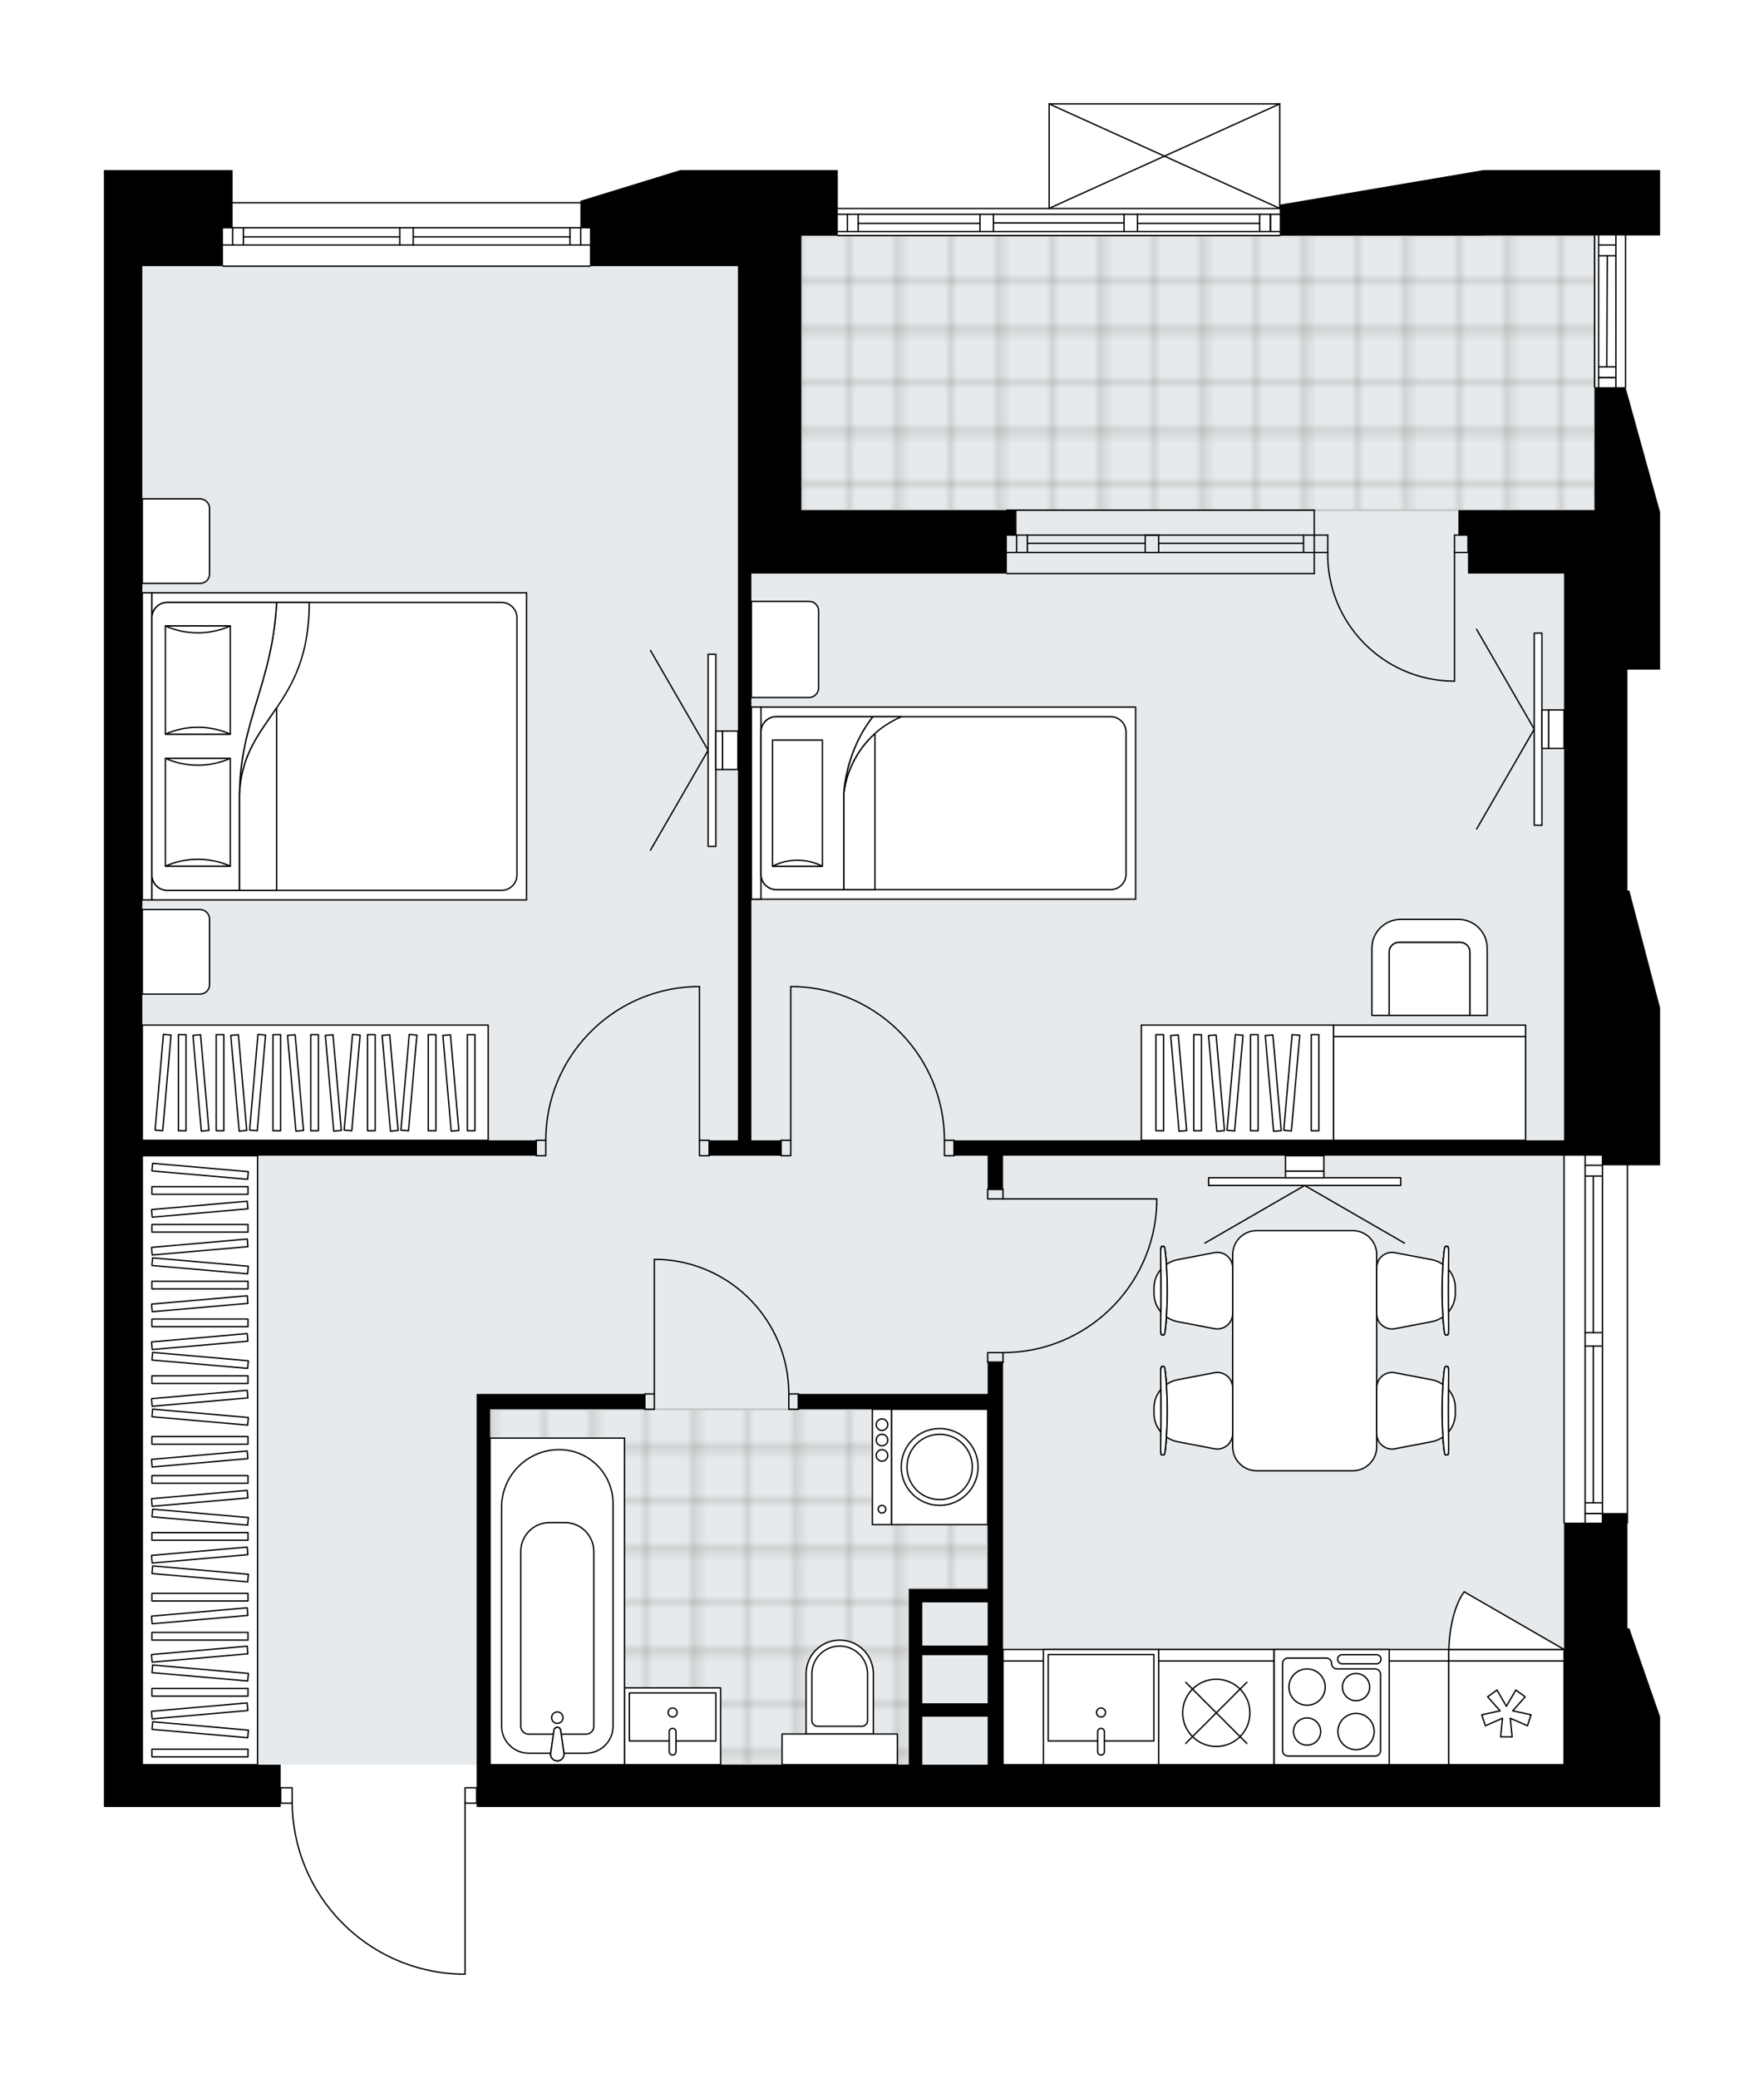
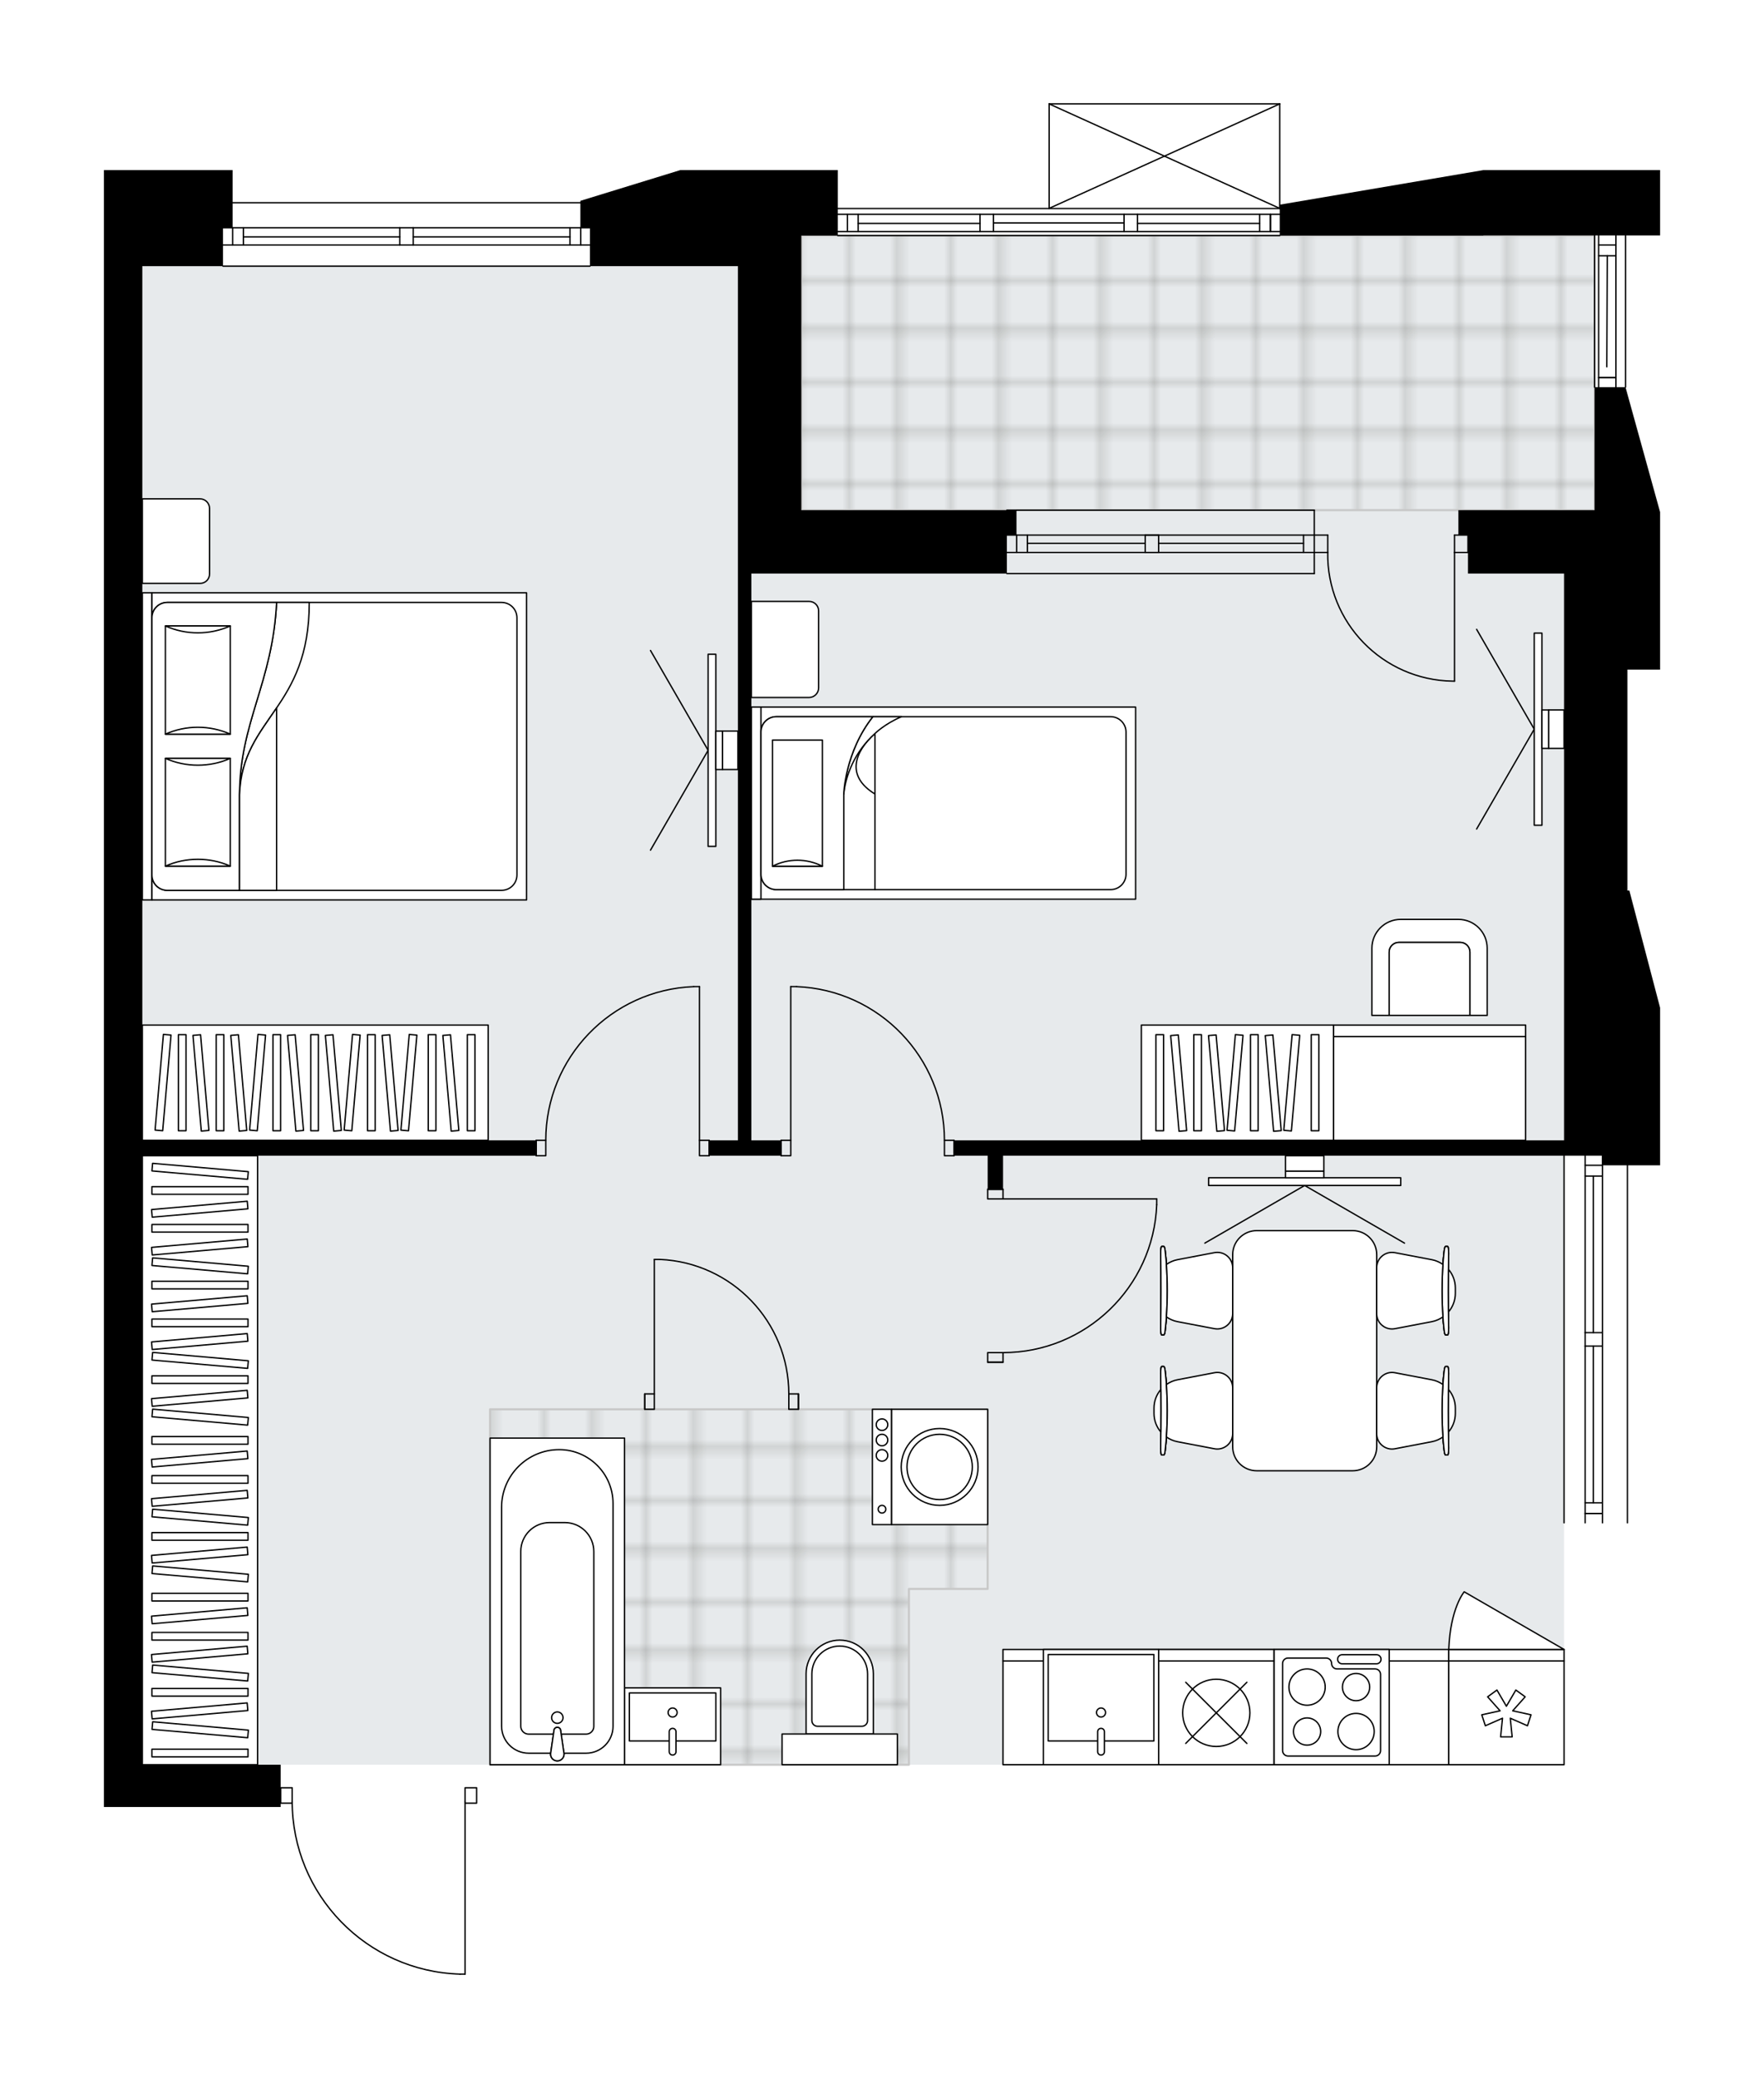
<svg xmlns="http://www.w3.org/2000/svg" xmlns:xlink="http://www.w3.org/1999/xlink" height="2000px" id="Layer_1" style="enable-background:new 0 0 1697.77 2000;" version="1.1" viewBox="0 0 1697.77 2000" width="1697.77px" x="0px" y="0px" xml:space="preserve">
  <style type="text/css">
	.st0{fill:none;}
	.st1{opacity:0.25;fill:none;stroke:#12100B;stroke-width:0.4;stroke-miterlimit:10;}
	.st2{fill:#FFFFFF;}
	.st3{fill:#E7EAEC;}
	.st4{fill:url(#SVGID_1_);stroke:#C8C8C8;stroke-width:2;stroke-linecap:round;stroke-linejoin:round;stroke-miterlimit:10;}
	
		.st5{fill:url(#SVGID_00000052821941358476920280000003976436288804344715_);stroke:#C8C8C8;stroke-width:2;stroke-linecap:round;stroke-linejoin:round;stroke-miterlimit:10;}
	.st6{fill:none;stroke:#000000;stroke-width:1.3;stroke-linecap:round;stroke-linejoin:round;stroke-miterlimit:10;}
	.st7{fill:#FFFFFF;stroke:#000000;stroke-width:1.3;stroke-linecap:round;stroke-linejoin:round;stroke-miterlimit:10;}
	.st8{fill:none;stroke:#000000;stroke-width:1.3;stroke-linecap:round;stroke-linejoin:round;}
	.st9{fill:none;stroke:#000000;stroke-width:1.3;stroke-linecap:round;stroke-linejoin:round;stroke-dasharray:10.442,10.442;}
	.st10{font-family:'Arial-BoldMT';}
	.st11{font-size:96.916px;}
	.st12{font-size:82.006px;}
	.st13{font-family:'ArialMT';}
	.st14{font-size:40px;}
</style>
  <pattern height="14.57" id="New_Pattern_Swatch_2" patternUnits="userSpaceOnUse" style="overflow:visible;" viewBox="7.49 -22.06 14.57 14.57" width="14.57" x="-1605.95" y="91.96">
    <g>
      <rect class="st0" height="14.57" width="14.57" x="7.49" y="-22.06" />
      <g>
        <rect class="st1" height="7.29" width="7.29" x="14.77" y="-7.49" />
      </g>
      <g>
        <rect class="st1" height="7.29" width="7.29" x="0.2" y="-7.49" />
      </g>
      <g>
        <rect class="st1" height="7.29" width="7.29" x="22.06" y="-14.77" />
      </g>
      <g>
        <rect class="st1" height="7.29" width="7.29" x="7.49" y="-14.77" />
        <rect class="st1" height="7.29" width="7.29" x="14.77" y="-22.06" />
      </g>
      <g>
        <rect class="st1" height="7.29" width="7.29" x="0.2" y="-22.06" />
      </g>
      <g>
        <rect class="st1" height="7.29" width="7.29" x="22.06" y="-29.35" />
      </g>
      <g>
        <rect class="st1" height="7.29" width="7.29" x="7.49" y="-29.35" />
      </g>
    </g>
  </pattern>
  <path class="st2" d="M1427.65,163.72h170.12v62.87h-32.63  v146.08c0,0.3-0.21,0.54-0.48,0.62l33.11,119.58v151.63h-31.43v212.65h1.85l29.59,112.79v142.38v9.25h-30.78v344.08  c0,0.36-0.29,0.65-0.65,0.65h0v100.9h1.85l29.59,85.06v86.91h-92.45h-295.86h-613.9H458.72v-3.05h-10.44V1900  c0,0.36-0.29,0.65-0.65,0.65h-4.85c-0.01,0-0.01,0-0.02,0c-43.69-1.29-84.53-19.28-114.98-50.64  c-29.86-30.76-46.56-71.13-47.19-113.91h-10.47v3.05H100v-40.68v-295.86V847.88V515.04V256.17v-92.45h114.64h9.25v30.78h334.69v-1.2  l96.15-29.59h116.49h35.13v36.33c0,0,0,0,0,0h202.75V100c0,0,0-0.01,0-0.01c0-0.04,0.01-0.07,0.02-0.11  c0.01-0.05,0.01-0.1,0.03-0.15c0,0,0,0,0-0.01c0.01-0.02,0.03-0.04,0.04-0.06c0.03-0.05,0.06-0.1,0.1-0.14  c0.03-0.02,0.06-0.04,0.09-0.06c0.04-0.03,0.08-0.06,0.12-0.07c0.04-0.02,0.09-0.02,0.13-0.03c0.04-0.01,0.07-0.02,0.1-0.02h221.89  c0.03,0,0.06,0.01,0.09,0.02c0.05,0.01,0.1,0.01,0.14,0.03c0.04,0.02,0.08,0.05,0.12,0.07c0.03,0.02,0.07,0.04,0.09,0.06  c0.04,0.04,0.07,0.09,0.1,0.14c0.01,0.02,0.03,0.04,0.04,0.06c0,0,0,0,0,0.01c0.02,0.05,0.02,0.1,0.03,0.15  c0.01,0.04,0.02,0.07,0.02,0.11c0,0,0,0.01,0,0.01v96.89L1427.65,163.72z" id="background" />
  <g id="floor">
    <polygon class="st3" points="136.98,1698.47 1505.31,1698.47 1505.31,491.01 1534.71,491.01 1534.71,226.59 771.22,226.59    771.22,256.17 136.98,256.17  " />
    <pattern id="SVGID_1_" patternTransform="matrix(6.523 0 0 6.523 34628.953 32595.092)" xlink:href="#New_Pattern_Swatch_2">
	</pattern>
    <polygon class="st4" points="1534.71,226.59 771.22,226.59 771.22,491.01 1534.71,491.01  " />
    <pattern id="SVGID_00000129182459665918286150000011508867191626274236_" patternTransform="matrix(6.523 0 0 6.523 34628.953 32595.092)" xlink:href="#New_Pattern_Swatch_2">
	</pattern>
    <polygon points="   874.77,1698.47 874.77,1529.27 950.58,1529.27 950.58,1356.38 471.67,1356.38 471.67,1698.47  " style="fill:url(#SVGID_00000129182459665918286150000011508867191626274236_);stroke:#C8C8C8;stroke-width:2;stroke-linecap:round;stroke-linejoin:round;stroke-miterlimit:10;" />
    <g id="LINE_00000076566053382215822540000003809472760919910314_">
      <line class="st6" x1="1231.65" x2="806.35" y1="226.77" y2="226.77" />
    </g>
    <g id="LINE_00000097463837588539374500000009501645757810210488_">
      <line class="st6" x1="1222.73" x2="1222.73" y1="222.89" y2="206.25" />
    </g>
    <g id="LINE_00000148646915140015474900000005645899538073580176_">
      <line class="st6" x1="815.6" x2="815.6" y1="222.89" y2="206.25" />
    </g>
    <g id="LINE_00000163067581154061109380000014579858281180029614_">
      <line class="st6" x1="1094.81" x2="1212.38" y1="215.03" y2="215.03" />
    </g>
    <g id="LINE_00000160178289163776760860000013911658484232912052_">
      <line class="st6" x1="825.96" x2="943.19" y1="215.03" y2="215.03" />
    </g>
    <g id="LINE_00000075137546260590326400000000069669943458691236_">
      <line class="st6" x1="825.96" x2="825.96" y1="206.25" y2="222.89" />
    </g>
    <g id="LINE_00000086679254268245462450000014953752033636358542_">
      <line class="st6" x1="1222.73" x2="1222.73" y1="222.89" y2="206.25" />
    </g>
    <g id="LINE_00000118378963573639597930000001455682487261009578_">
      <line class="st6" x1="1212.38" x2="1212.38" y1="206.25" y2="222.89" />
    </g>
    <g id="LINE_00000140004095261389974190000018077417189400150939_">
      <line class="st6" x1="1081.87" x2="1081.87" y1="222.89" y2="206.25" />
    </g>
    <g id="LINE_00000099625648243644405110000017280648719427632041_">
      <line class="st6" x1="1081.87" x2="1094.81" y1="206.25" y2="206.25" />
    </g>
    <g id="LINE_00000023256091727126393390000001744924183013793954_">
      <line class="st6" x1="1094.81" x2="1094.81" y1="206.25" y2="222.89" />
    </g>
    <g id="LINE_00000116925666642913316970000000843819464798588073_">
      <line class="st6" x1="1094.81" x2="1081.87" y1="222.89" y2="222.89" />
    </g>
    <g id="LINE_00000163774093729736161000000017430927822760362643_">
      <line class="st6" x1="806.35" x2="1231.65" y1="200.7" y2="200.7" />
    </g>
    <g id="LINE_00000045600637989436741510000006213497320918404266_">
      <line class="st6" x1="943.19" x2="943.19" y1="222.89" y2="206.25" />
    </g>
    <g id="LINE_00000016798063776081392640000010540300654380908164_">
      <line class="st6" x1="943.19" x2="956.13" y1="206.25" y2="206.25" />
    </g>
    <g id="LINE_00000022544518398019371400000000515737429256437147_">
      <line class="st6" x1="956.13" x2="956.13" y1="206.25" y2="222.89" />
    </g>
    <g id="LINE_00000103238616440524279800000003890130290865207214_">
      <line class="st6" x1="956.13" x2="943.19" y1="222.89" y2="222.89" />
    </g>
    <g id="LINE_00000106852807202897904060000016167123497684735156_">
      <line class="st6" x1="956.13" x2="1081.87" y1="214.57" y2="214.57" />
    </g>
    <g id="LWPOLYLINE_00000018206154729108415350000005519378112190616494_">
      <line class="st6" x1="943.19" x2="806.35" y1="222.89" y2="222.89" />
    </g>
    <g id="LWPOLYLINE_00000087407747957656685740000017624683552337548449_">
      <line class="st6" x1="956.13" x2="1081.87" y1="222.89" y2="222.89" />
    </g>
    <g id="LWPOLYLINE_00000064355218331955890520000006496606565572136123_">
      <line class="st6" x1="1094.81" x2="1231.65" y1="222.89" y2="222.89" />
    </g>
    <g id="LWPOLYLINE_00000098924518235037831980000002615855936044587696_">
      <line class="st6" x1="943.19" x2="806.35" y1="206.25" y2="206.25" />
    </g>
    <g id="LWPOLYLINE_00000000929973071492139890000012834438581541058458_">
      <line class="st6" x1="956.13" x2="1081.87" y1="206.25" y2="206.25" />
    </g>
    <g id="LWPOLYLINE_00000063612904717120943900000009031145113815957129_">
      <line class="st6" x1="1094.81" x2="1231.65" y1="206.25" y2="206.25" />
    </g>
    <g id="LINE_00000085251579093391965020000017391533118282961028_">
      <line class="st6" x1="567.82" x2="214.64" y1="256.17" y2="256.17" />
    </g>
    <g id="LINE_00000160897922425569910740000007094402015275175103_">
      <line class="st6" x1="214.64" x2="384.76" y1="219.19" y2="219.19" />
    </g>
    <g id="LINE_00000160159408942030156750000008193857824783160994_">
      <line class="st6" x1="397.7" x2="567.82" y1="219.19" y2="219.19" />
    </g>
    <g id="LINE_00000087383822376330182090000009975315241814624900_">
      <line class="st6" x1="558.91" x2="558.91" y1="235.83" y2="219.19" />
    </g>
    <g id="LINE_00000033347834737696321180000000021825042268943019_">
      <line class="st6" x1="223.89" x2="223.89" y1="235.83" y2="219.19" />
    </g>
    <g id="LINE_00000091723846658559589070000003769108622633904016_">
      <line class="st6" x1="214.64" x2="384.76" y1="235.83" y2="235.83" />
    </g>
    <g id="LINE_00000127035364600775444640000011844639408789401232_">
      <line class="st6" x1="397.7" x2="567.82" y1="235.83" y2="235.83" />
    </g>
    <g id="LINE_00000099662877901520412320000018190481063134550175_">
      <line class="st6" x1="397.7" x2="548.55" y1="227.97" y2="227.97" />
    </g>
    <g id="LINE_00000088813054129224841570000017086634761762312079_">
      <line class="st6" x1="234.24" x2="384.76" y1="227.97" y2="227.97" />
    </g>
    <g id="LINE_00000114769302308438512660000013972149096394702247_">
      <line class="st6" x1="234.24" x2="234.24" y1="219.19" y2="235.83" />
    </g>
    <g id="LINE_00000034083638971465652880000016656484678119673235_">
      <line class="st6" x1="558.91" x2="558.91" y1="235.83" y2="219.19" />
    </g>
    <g id="LINE_00000090264339215938207270000005421306128869366462_">
      <line class="st6" x1="548.55" x2="548.55" y1="219.19" y2="235.83" />
    </g>
    <g id="LINE_00000142854376898823685220000015584862552727604616_">
      <line class="st6" x1="384.76" x2="384.76" y1="235.83" y2="219.19" />
    </g>
    <g id="LINE_00000133499882062723685860000006736574223912851093_">
      <line class="st6" x1="384.76" x2="397.7" y1="219.19" y2="219.19" />
    </g>
    <g id="LINE_00000151528660350957910270000013408840249119016632_">
      <line class="st6" x1="397.7" x2="397.7" y1="219.19" y2="235.83" />
    </g>
    <g id="LINE_00000132783681710471045710000014896757357662087340_">
      <line class="st6" x1="397.7" x2="384.76" y1="235.83" y2="235.83" />
    </g>
    <g id="LINE_00000077283600682117518220000012572022755513906878_">
      <line class="st6" x1="214.64" x2="567.82" y1="195.15" y2="195.15" />
    </g>
    <g id="LINE_00000130609765892007606250000004206159484324637327_">
      <line class="st6" x1="1264.93" x2="969.08" y1="531.69" y2="531.69" />
    </g>
    <g id="LINE_00000034778887080797655290000000455526543634144928_">
      <line class="st6" x1="1264.93" x2="969.08" y1="515.04" y2="515.04" />
    </g>
    <g id="LINE_00000041255767697693703700000001538601211442805674_">
      <line class="st6" x1="1254.58" x2="1115.15" y1="522.91" y2="522.91" />
    </g>
    <g id="LINE_00000058574235186571660780000016285552392744528062_">
      <line class="st6" x1="978.45" x2="978.45" y1="531.69" y2="515.04" />
    </g>
    <g id="LINE_00000083081082039899225330000005493349971712527029_">
      <line class="st6" x1="1254.58" x2="1254.58" y1="531.69" y2="515.04" />
    </g>
    <g id="LINE_00000009582627577653538780000006814861781453275039_">
      <line class="st6" x1="1264.93" x2="969.08" y1="552.03" y2="552.03" />
    </g>
    <g id="LINE_00000127014613189449703890000009095512810305812890_">
      <line class="st6" x1="969.08" x2="1264.93" y1="491.01" y2="491.01" />
    </g>
    <g id="LINE_00000090281942822299847050000007808782971925685136_">
      <line class="st6" x1="988.81" x2="988.81" y1="531.7" y2="515.06" />
    </g>
    <g id="LINE_00000011004714969809462860000007815258593361066942_">
      <line class="st6" x1="1264.93" x2="1264.93" y1="552.03" y2="491.01" />
    </g>
    <g id="LINE_00000094598599584817972490000010780042657402657960_">
      <line class="st6" x1="1102.21" x2="1102.21" y1="531.69" y2="515.04" />
    </g>
    <g id="LINE_00000157293871806965663340000002033234806173445299_">
      <line class="st6" x1="1102.21" x2="1115.15" y1="515.04" y2="515.04" />
    </g>
    <g id="LINE_00000015354512521711266660000011709032247822557848_">
      <line class="st6" x1="1115.15" x2="1115.15" y1="515.04" y2="531.69" />
    </g>
    <g id="LINE_00000090265217013726069600000011704973321602826386_">
      <line class="st6" x1="1115.15" x2="1102.21" y1="531.69" y2="531.69" />
    </g>
    <g id="LINE_00000000906758196326710400000004550715865232733885_">
      <line class="st6" x1="1102.21" x2="988.81" y1="522.91" y2="522.91" />
    </g>
    <g id="LINE_00000088849052915105419510000008897128322636974488_">
      <line class="st6" x1="1505.31" x2="1505.31" y1="1465.63" y2="1112.3" />
    </g>
    <g id="LINE_00000068649868090640057130000010441633622675363202_">
      <line class="st6" x1="1542.3" x2="1542.3" y1="1112.3" y2="1282.57" />
    </g>
    <g id="LINE_00000033348972839591585530000011499004314619168673_">
      <line class="st6" x1="1542.3" x2="1542.3" y1="1295.51" y2="1465.63" />
    </g>
    <g id="LINE_00000087412243260878224250000013481675606011618482_">
      <line class="st6" x1="1525.65" x2="1542.3" y1="1456.71" y2="1456.71" />
    </g>
    <g id="LINE_00000165213613641019497240000003977008148161294737_">
      <line class="st6" x1="1525.65" x2="1542.3" y1="1121.55" y2="1121.55" />
    </g>
    <g id="LINE_00000132768032506610890960000011701321958368662201_">
      <line class="st6" x1="1525.65" x2="1525.65" y1="1112.3" y2="1282.57" />
    </g>
    <g id="LINE_00000143582802000455153110000013170048946259760570_">
      <line class="st6" x1="1525.65" x2="1525.65" y1="1295.51" y2="1465.63" />
    </g>
    <g id="LINE_00000144324892414366605750000008767690205316235660_">
      <line class="st6" x1="1533.51" x2="1533.51" y1="1295.51" y2="1446.36" />
    </g>
    <g id="LINE_00000168819859224027756030000006650139236791960728_">
      <line class="st6" x1="1533.51" x2="1533.51" y1="1131.9" y2="1282.57" />
    </g>
    <g id="LINE_00000139980473779304514830000008264092085361070992_">
      <line class="st6" x1="1542.3" x2="1525.65" y1="1131.9" y2="1131.9" />
    </g>
    <g id="LINE_00000095338554208551991540000001818536272678913724_">
      <line class="st6" x1="1525.65" x2="1542.3" y1="1456.71" y2="1456.71" />
    </g>
    <g id="LINE_00000150077370381282071390000009549576839883714736_">
      <line class="st6" x1="1542.3" x2="1525.65" y1="1446.36" y2="1446.36" />
    </g>
    <g id="LINE_00000074424608679356772020000004434980480721867965_">
      <line class="st6" x1="1525.65" x2="1542.3" y1="1282.57" y2="1282.57" />
    </g>
    <g id="LINE_00000044156955016671097940000009836363658883637677_">
      <line class="st6" x1="1542.3" x2="1542.3" y1="1282.57" y2="1295.51" />
    </g>
    <g id="LINE_00000073709921454277529580000018124390562456108429_">
      <line class="st6" x1="1542.3" x2="1525.65" y1="1295.51" y2="1295.51" />
    </g>
    <g id="LINE_00000178923846651467025620000004768832055243174024_">
      <line class="st6" x1="1525.65" x2="1525.65" y1="1295.51" y2="1282.57" />
    </g>
    <g id="LINE_00000133523099969663059870000017155467814600073887_">
      <line class="st6" x1="1566.33" x2="1566.33" y1="1112.3" y2="1465.63" />
    </g>
    <g id="LINE_00000165192889365432177080000008798487711973609376_">
      <line class="st6" x1="1534.71" x2="1534.71" y1="372.66" y2="226.59" />
    </g>
    <g id="LINE_00000091725144937540570330000003684926139092996798_">
      <line class="st6" x1="1555.24" x2="1555.24" y1="226.59" y2="372.66" />
    </g>
    <g id="LINE_00000172417550547285041630000006509367736314872211_">
      <line class="st6" x1="1538.6" x2="1555.24" y1="363.42" y2="363.42" />
    </g>
    <g id="LINE_00000136404837935798360660000018408248642826518457_">
      <line class="st6" x1="1538.6" x2="1555.24" y1="235.83" y2="235.83" />
    </g>
    <g id="LINE_00000104690078755342345230000003850541021430880952_">
      <line class="st6" x1="1538.6" x2="1538.6" y1="226.59" y2="372.66" />
    </g>
    <g id="LINE_00000080176070975148214600000001156281782940077985_">
      <line class="st6" x1="1546.92" x2="1546.46" y1="246.19" y2="353.06" />
    </g>
    <g id="LINE_00000106147753897759733720000004293010561583825848_">
      <line class="st6" x1="1555.24" x2="1538.6" y1="246.19" y2="246.19" />
    </g>
    <g id="LINE_00000134230183156418975170000017330960846141111482_">
      <line class="st6" x1="1538.6" x2="1555.24" y1="363.42" y2="363.42" />
    </g>
    <g id="LINE_00000175315807586713394710000001465058290543153298_">
-       <line class="st6" x1="1555.24" x2="1538.6" y1="353.06" y2="353.06" />
-     </g>
+       </g>
    <g id="LINE_00000117637542986628936820000016134853781355452328_">
      <line class="st6" x1="1564.48" x2="1564.48" y1="226.59" y2="372.66" />
    </g>
    <g id="LWPOLYLINE_00000128468194675385779790000004595816122879342270_">
      <rect class="st6" height="14.79" width="11.09" x="270.12" y="1720.66" />
    </g>
    <g id="LWPOLYLINE_00000166654199985493813830000004074006011061652623_">
      <rect class="st6" height="14.79" width="11.09" x="447.63" y="1720.66" />
    </g>
    <g id="LWPOLYLINE_00000154419853651954774990000003280341316976148137_">
      <path class="st6" d="M442.78,1900c-89.99-2.66-161.57-76.39-161.57-166.42" />
    </g>
    <g id="LINE_00000064345575783401103570000002912232043731397823_">
      <line class="st6" x1="447.63" x2="447.63" y1="1733.58" y2="1900" />
    </g>
    <g id="LINE_00000028310829341266361350000003253545468544109453_">
      <line class="st6" x1="447.63" x2="442.78" y1="1900" y2="1900" />
    </g>
    <g id="LWPOLYLINE_00000137131250497351136090000018125938449787883958_">
      <rect class="st6" height="14.79" width="9.25" x="620.52" y="1341.59" />
    </g>
    <g id="LWPOLYLINE_00000129184684309888257340000012870591283198183607_">
      <rect class="st6" height="14.79" width="9.25" x="759.2" y="1341.59" />
    </g>
    <g id="LINE_00000117669381530530516040000002574093629739358637_">
      <line class="st6" x1="620.52" x2="620.52" y1="1341.59" y2="1356.38" />
    </g>
    <g id="LINE_00000050663506084239118190000001371799841158984838_">
      <line class="st6" x1="768.45" x2="768.45" y1="1341.59" y2="1356.38" />
    </g>
    <g id="LINE_00000181079269656483029680000010072520179137041342_">
      <line class="st6" x1="629.77" x2="629.77" y1="1341.59" y2="1212.15" />
    </g>
    <g id="ARC_00000119804929396387288720000013650969030186209153_">
      <path class="st6" d="M635.31,1212.15c69.26,3.08,123.84,60.11,123.89,129.44" />
    </g>
    <g id="LINE_00000060750579900694688300000011198277720759702419_">
      <line class="st6" x1="629.77" x2="635.31" y1="1212.15" y2="1212.15" />
    </g>
    <g id="LWPOLYLINE_00000083088408668094286830000000394913357297938306_">
      <rect class="st6" height="14.79" width="9.25" x="673.22" y="1097.51" />
    </g>
    <g id="LWPOLYLINE_00000018207208599697530370000007082622581197885570_">
      <rect class="st6" height="14.79" width="9.25" x="516.05" y="1097.51" />
    </g>
    <g id="LINE_00000172420023324597523340000014633831892182239125_">
      <line class="st6" x1="682.47" x2="682.47" y1="1097.51" y2="1112.3" />
    </g>
    <g id="LINE_00000131342123510191521690000007714101674020647816_">
      <line class="st6" x1="516.05" x2="516.05" y1="1097.51" y2="1112.3" />
    </g>
    <g id="LINE_00000015351295542171032760000002930689978541205131_">
      <line class="st6" x1="673.22" x2="673.22" y1="1097.51" y2="949.58" />
    </g>
    <g id="LINE_00000106133147948788999250000017546401455324304805_">
      <line class="st6" x1="667.67" x2="673.22" y1="949.58" y2="949.58" />
    </g>
    <g id="ARC_00000066499828506700614940000018105008635662800520_">
      <path class="st6" d="M525.29,1097.51c0.04-79.54,62.9-144.85,142.38-147.93" />
    </g>
    <g id="LWPOLYLINE_00000073680123819311556180000017077310352639350403_">
      <rect class="st6" height="14.79" width="9.25" x="751.81" y="1097.51" />
    </g>
    <g id="LWPOLYLINE_00000031199453505704004390000000653796161268538281_">
      <rect class="st6" height="14.79" width="9.25" x="908.98" y="1097.51" />
    </g>
    <g id="LINE_00000028310008471209153920000008028254636169134257_">
      <line class="st6" x1="751.81" x2="751.81" y1="1097.51" y2="1112.3" />
    </g>
    <g id="LINE_00000163776259938905085750000002332961146964985788_">
      <line class="st6" x1="918.23" x2="918.23" y1="1097.51" y2="1112.3" />
    </g>
    <g id="LINE_00000079486302122400772450000005435942720820269216_">
      <line class="st6" x1="761.05" x2="761.05" y1="1097.51" y2="949.58" />
    </g>
    <g id="LINE_00000065785050466582183770000015700601688407994000_">
      <line class="st6" x1="766.6" x2="761.05" y1="949.58" y2="949.58" />
    </g>
    <g id="ARC_00000015320002497504667600000014737345234458750623_">
      <path class="st6" d="M766.6,949.58c79.48,3.08,142.34,68.39,142.38,147.93" />
    </g>
    <g id="LWPOLYLINE_00000145769141787970234230000001459496255025306008_">
      <rect class="st6" height="9.25" width="14.79" x="950.58" y="1144.66" />
    </g>
    <g id="LWPOLYLINE_00000045617475394799803740000012394402888752024732_">
      <rect class="st6" height="9.25" width="14.79" x="950.58" y="1301.84" />
    </g>
    <g id="LINE_00000116939221773379960040000001420205780424430980_">
      <line class="st6" x1="965.38" x2="950.58" y1="1144.66" y2="1144.66" />
    </g>
    <g id="LINE_00000139253124186891908890000014798040566726846879_">
      <line class="st6" x1="965.38" x2="950.58" y1="1311.08" y2="1311.08" />
    </g>
    <g id="LINE_00000080907857422913544330000017279495356516718469_">
      <line class="st6" x1="965.38" x2="1113.3" y1="1153.91" y2="1153.91" />
    </g>
    <g id="LINE_00000034771288722245480330000010898419521399847073_">
      <line class="st6" x1="1113.3" x2="1113.3" y1="1159.45" y2="1153.91" />
    </g>
    <g id="ARC_00000085221621401953960130000000428378283295355821_">
      <path class="st6" d="M1113.3,1159.45c-3.08,79.48-68.39,142.34-147.93,142.38" />
    </g>
    <g id="ARC_00000150103248236633258440000006044577500257466279_">
      <path class="st6" d="M1277.87,531.69c-1.01,67.41,52.82,122.87,120.22,123.88c0.61,0.01,1.21,0.01,1.82,0.01" />
    </g>
    <g id="LINE_00000008142553549746872510000009978172143248604850_">
      <line class="st6" x1="1399.91" x2="1399.91" y1="531.69" y2="655.58" />
    </g>
    <g id="LINE_00000065066908115262946380000017359485190717848464_">
      <line class="st6" x1="1264.93" x2="1277.87" y1="531.69" y2="531.69" />
    </g>
    <g id="LINE_00000018194593753423004980000014050228255729152140_">
      <line class="st6" x1="1277.87" x2="1277.87" y1="531.69" y2="515.04" />
    </g>
    <g id="LINE_00000178915961431740736840000009384921456698590595_">
      <line class="st6" x1="1277.87" x2="1264.93" y1="515.04" y2="515.04" />
    </g>
    <g id="LINE_00000095334052593290034120000009236967727714904705_">
      <line class="st6" x1="1412.86" x2="1399.91" y1="515.04" y2="515.04" />
    </g>
    <g id="LINE_00000147178421995465933080000001787363286466323885_">
      <line class="st6" x1="1399.91" x2="1399.91" y1="515.04" y2="531.69" />
    </g>
    <g id="LINE_00000179614948248271545280000016000636706038546091_">
      <line class="st6" x1="1399.91" x2="1412.86" y1="531.69" y2="531.69" />
    </g>
    <g id="LINE_00000043450647307419804050000003845890872839095716_">
      <line class="st6" x1="1412.86" x2="1412.86" y1="515.04" y2="531.69" />
    </g>
    <g id="LINE_00000071517968146758675120000013705413885924614792_">
      <line class="st6" x1="1009.76" x2="1231.65" y1="100" y2="100" />
    </g>
    <g id="LINE_00000008847732160819980740000001772071088451128738_">
      <line class="st6" x1="1231.65" x2="1231.65" y1="100" y2="200.55" />
    </g>
    <g id="LINE_00000153688070561127836380000006462227883001725077_">
      <line class="st6" x1="1009.76" x2="1009.76" y1="200.55" y2="100" />
    </g>
    <g id="LWPOLYLINE_00000023248836495528012740000011505844395592692407_">
      <line class="st6" x1="1231.65" x2="1009.76" y1="200.55" y2="100" />
    </g>
    <g id="LWPOLYLINE_00000067933147951338275340000005529206806893144479_">
      <line class="st6" x1="1009.76" x2="1231.65" y1="200.55" y2="100" />
    </g>
-     <path d="M1597.77,1652.24l-29.59-85.06h-1.85v-101.7v-9.25h-24.04v9.25h-36.98v186.76v46.23h-295.86H965.38v-387.39h-14.79v30.51   H768.45v14.79h182.14v172.89h-62.87h-12.94v169.19H595.56H471.67v-342.08h148.85v-14.79H471.67h-12.94v356.88v40.68h136.83h613.9   h295.86h92.45V1652.24z M950.58,1698.47h-62.87v-46.23h62.87V1698.47z M950.58,1639.3h-62.87v-46.23h62.87V1639.3z M950.58,1583.82   h-62.87v-41.6h62.87V1583.82z" />
    <polygon points="1597.77,644.48 1597.77,492.86 1564.48,372.66 1534.71,372.66 1534.71,491.01 1403.61,491.01 1403.61,515.04    1412.86,515.04 1412.86,552.03 1505.31,552.03 1505.31,847.88 1505.31,857.13 1505.31,969.92 1505.31,1097.51 918.23,1097.51    918.23,1112.3 950.58,1112.3 950.58,1144.66 965.38,1144.66 965.38,1112.3 1505.31,1112.3 1542.29,1112.3 1542.29,1121.55    1597.77,1121.55 1597.77,1112.3 1597.77,969.92 1568.18,857.13 1566.33,857.13 1566.33,644.48  " />
    <polygon points="136.98,1402.61 136.98,1112.3 516.05,1112.3 516.05,1097.51 136.98,1097.51 136.98,847.88 136.98,515.04    136.98,256.17 214.64,256.17 214.64,219.19 223.89,219.19 223.89,163.72 214.64,163.72 100,163.72 100,256.17 100,515.04    100,847.88 100,1402.61 100,1698.47 100,1739.15 270.12,1739.15 270.12,1698.47 136.98,1698.47  " />
    <polygon points="567.82,256.17 654.73,256.17 710.2,256.17 710.2,552.03 710.2,1097.51 682.47,1097.51 682.47,1112.3    751.81,1112.3 751.81,1097.51 723.15,1097.51 723.15,552.03 771.22,552.03 969.08,552.03 969.08,515.04 978.32,515.04    978.32,491.01 771.22,491.01 771.22,256.17 771.22,226.77 806.35,226.77 806.35,163.72 771.22,163.72 654.73,163.72 558.58,193.3    558.58,219.19 567.82,219.19  " />
    <polygon points="1427.65,226.59 1597.77,226.59 1597.77,163.72 1427.65,163.72 1231.65,197 1231.65,200.55 1231.65,200.7    1231.65,226.77 1427.65,226.77  " />
  </g>
  <g id="mebel">
    <g>
-       <path class="st7" d="M201.7,947.7v-63.04c0-5.11-4.14-9.25-9.25-9.25h-55.47v81.36h55.65C197.64,956.77,201.7,952.71,201.7,947.7z    " />
      <path class="st7" d="M201.7,552.41v-63.04c0-5.11-4.14-9.25-9.25-9.25h-55.47v81.36h55.65    C197.64,561.48,201.7,557.42,201.7,552.41z" />
      <g>
        <rect class="st7" height="9.25" transform="matrix(4.526519e-11 -1 1 4.526519e-11 -576.757 859.966)" width="295.6" x="-6.2" y="713.74" />
        <rect class="st7" height="360.57" transform="matrix(4.506202e-11 -1 1 4.506202e-11 -391.848 1044.876)" width="295.6" x="178.71" y="538.08" />
        <path class="st7" d="M146.23,842.13V594.6c0-8.17,6.62-14.79,14.79-14.79h321.74c8.17,0,14.79,6.62,14.79,14.79v247.53     c0,8.17-6.62,14.79-14.79,14.79H161.02C152.85,856.92,146.23,850.29,146.23,842.13z" />
        <path class="st7" d="M266.2,579.81c-3.78,77.31-35.65,115.63-35.67,185.25c2.52-74.49,67.25-82.44,67.11-185.25L266.2,579.81z" />
        <g>
          <path class="st7" d="M266.2,579.81c-3.78,77.31-35.65,115.63-35.67,185.25l0,91.86h-69.51c-8.17,0-14.79-6.62-14.79-14.79V594.6      c0-8.17,6.62-14.79,14.79-14.79L266.2,579.81L266.2,579.81z" />
        </g>
        <rect class="st7" height="62.44" transform="matrix(4.608209e-11 -1 1 4.608209e-11 -591.332 972.172)" width="103.73" x="138.55" y="750.53" />
        <path class="st7" d="M221.64,729.88c-19.61,8.79-42.83,8.79-62.44,0H221.64z" />
        <path class="st7" d="M159.2,833.62c19.61-8.79,42.83-8.79,62.44,0L159.2,833.62z" />
        <rect class="st7" height="62.44" transform="matrix(4.513662e-11 -1 1 4.513662e-11 -464.1 844.939)" width="104.13" x="138.35" y="623.3" />
        <path class="st7" d="M221.64,602.45c-19.61,8.82-42.83,8.82-62.44,0H221.64z" />
        <path class="st7" d="M159.2,706.59c19.61-8.82,42.83-8.82,62.44,0H159.2z" />
        <g>
          <path class="st7" d="M230.53,765.05v91.86h35.67V681.39C249.37,706.26,231.82,726.96,230.53,765.05z" />
        </g>
      </g>
    </g>
    <g>
      <rect class="st7" height="369.82" transform="matrix(4.467075e-11 1 -1 4.467075e-11 1681.049 -135.061)" width="184.91" x="815.6" y="588.08" />
      <path class="st7" d="M732.39,841.41V704.58c0-8.17,6.62-14.8,14.8-14.8h321.74c8.17,0,14.8,6.62,14.8,14.8v136.83    c0,8.17-6.62,14.8-14.8,14.8H747.19C739.02,856.2,732.39,849.58,732.39,841.41z" />
      <rect class="st7" height="9.25" transform="matrix(4.467075e-11 1 -1 4.467075e-11 1500.762 45.226)" width="184.91" x="635.31" y="768.37" />
-       <path class="st7" d="M842.12,705.97V856.2H812.1v-92C813.67,746.87,822.61,723.38,842.12,705.97L842.12,705.97z" />
+       <path class="st7" d="M842.12,705.97V856.2v-92C813.67,746.87,822.61,723.38,842.12,705.97L842.12,705.97z" />
      <path class="st7" d="M840.09,689.78C813.1,723.9,812.1,764.2,812.1,764.2c1.57-17.34,10.51-40.82,30.02-58.23    c0,0,9.46-9.37,25.56-16.19H840.09z" />
      <g>
        <path class="st7" d="M812.1,856.2v-92c0,0,1-40.31,27.99-74.42h-92.9c-8.17,0-14.8,6.62-14.8,14.8v136.83     c0,8.17,6.62,14.8,14.8,14.8H812.1z" />
      </g>
      <path class="st7" d="M787.86,587.91v74.14c0,5.11-4.14,9.25-9.25,9.25h-55.47v-92.45h55.65    C783.8,578.84,787.86,582.9,787.86,587.91z" />
      <rect class="st7" height="48.04" transform="matrix(4.478888e-11 1 -1 4.478888e-11 1540.482 5.506)" width="121.43" x="706.77" y="748.97" />
      <path class="st7" d="M791.51,833.71c-15.09-7.69-32.95-7.69-48.04,0H791.51z" />
    </g>
    <g>
      <g>
        <g>
          <g>
            <path class="st7" d="M1337.04,977.32V916.3c0-5.11,4.14-9.25,9.25-9.25h59.17c5.11,0,9.25,4.14,9.25,9.25v61.02h16.64v-64.74       c0-15.31-12.41-27.72-27.72-27.72h-55.52c-15.31,0-27.72,12.41-27.72,27.72v64.74H1337.04z" />
          </g>
          <path class="st7" d="M1405.46,907.05h-59.17c-5.11,0-9.25,4.14-9.25,9.25v61.02h77.66V916.3      C1414.71,911.19,1410.57,907.05,1405.46,907.05z" />
        </g>
      </g>
      <g>
        <rect class="st7" height="99.85" transform="matrix(-1 -2.165851e-10 2.165851e-10 -1 2751.753 2095.169)" width="184.91" x="1283.42" y="997.66" />
        <rect class="st7" height="11.09" transform="matrix(-1 -2.165851e-10 2.165851e-10 -1 2751.753 1984.224)" width="184.91" x="1283.42" y="986.56" />
      </g>
    </g>
    <g>
      <rect class="st7" height="99.85" transform="matrix(-1 -2.330815e-11 2.330815e-11 -1 2359.665 3297.081)" width="428.99" x="965.34" y="1598.62" />
      <rect class="st7" height="11.09" transform="matrix(-1 -2.330815e-11 2.330815e-11 -1 2359.665 3186.135)" width="428.99" x="965.34" y="1587.52" />
    </g>
    <g>
      <path class="st7" d="M1186.4,1392.44v-184.91c0-12.77,10.35-23.11,23.11-23.11h92.41c12.77,0,23.11,10.35,23.11,23.11v184.91    c0,12.77-10.35,23.11-23.11,23.11h-92.41C1196.75,1415.55,1186.4,1405.21,1186.4,1392.44z" />
      <g>
        <g id="LINE_00000122714757464273484250000005254413098821453483_">
          <path class="st7" d="M1389.99,1280.65c-2.81-22.38-2.81-54.51,0-76.89c0.32-2.58,0.81-4.08,1.32-4.08h0.13h1.83      c0.55,0,1,2.9,1,6.47c-0.38,23.97-0.38,48.14,0,72.11c0,3.57-0.45,6.47-1,6.47h-1.83h-0.13      C1390.8,1284.73,1390.31,1283.23,1389.99,1280.65z" />
        </g>
        <g id="LINE_00000021828194031657562690000018112403872529568655_">
          <path class="st7" d="M1389.99,1280.65c-2.81-22.38-2.81-54.51,0-76.89c0.32-2.58,0.81-4.08,1.32-4.08h0.13h1.83      c0.55,0,1,2.9,1,6.47c-0.38,23.97-0.38,48.14,0,72.11c0,3.57-0.45,6.47-1,6.47h-1.83h-0.13      C1390.8,1284.73,1390.31,1283.23,1389.99,1280.65z" />
        </g>
        <g id="LINE_00000000195663187009665420000016534746288307299202_">
          <path class="st7" d="M1389.99,1280.65c-2.81-22.38-2.81-54.51,0-76.89c0.32-2.58,0.81-4.08,1.32-4.08h0.13h1.83      c0.55,0,1,2.9,1,6.47c-0.38,23.97-0.38,48.14,0,72.11c0,3.57-0.45,6.47-1,6.47h-1.83h-0.13      C1390.8,1284.73,1390.31,1283.23,1389.99,1280.65z" />
        </g>
        <path class="st7" d="M1394.14,1262.64c4.11-4.87,6.57-11.13,6.57-17.89v-5.1c0-6.76-2.46-13.02-6.57-17.89     C1394.02,1235.39,1394.02,1249.01,1394.14,1262.64z" />
        <path class="st7" d="M1378.17,1272c3.93-0.75,7.47-2.38,10.59-4.55c-1.13-16.04-1.13-34.43,0-50.48     c-3.12-2.17-6.66-3.81-10.59-4.55l-35.63-6.8c-9.12-1.74-17.57,5.25-17.57,14.53v44.13c0,9.28,8.45,16.27,17.57,14.53     L1378.17,1272z" />
      </g>
      <g>
        <g id="LINE_00000106108590312055291010000016864175998034609812_">
          <path class="st7" d="M1389.99,1396.22c-2.81-22.38-2.81-54.51,0-76.89c0.32-2.58,0.81-4.08,1.32-4.08h0.13h1.83      c0.55,0,1,2.9,1,6.47c-0.38,23.98-0.38,48.14,0,72.11c0,3.57-0.45,6.47-1,6.47h-1.83h-0.13      C1390.8,1400.3,1390.31,1398.8,1389.99,1396.22z" />
        </g>
        <g id="LINE_00000106135805930139188770000012926351730437944999_">
          <path class="st7" d="M1389.99,1396.22c-2.81-22.38-2.81-54.51,0-76.89c0.32-2.58,0.81-4.08,1.32-4.08h0.13h1.83      c0.55,0,1,2.9,1,6.47c-0.38,23.98-0.38,48.14,0,72.11c0,3.57-0.45,6.47-1,6.47h-1.83h-0.13      C1390.8,1400.3,1390.31,1398.8,1389.99,1396.22z" />
        </g>
        <g id="LINE_00000163791864534990672730000013712964841369919640_">
          <path class="st7" d="M1389.99,1396.22c-2.81-22.38-2.81-54.51,0-76.89c0.32-2.58,0.81-4.08,1.32-4.08h0.13h1.83      c0.55,0,1,2.9,1,6.47c-0.38,23.98-0.38,48.14,0,72.11c0,3.57-0.45,6.47-1,6.47h-1.83h-0.13      C1390.8,1400.3,1390.31,1398.8,1389.99,1396.22z" />
        </g>
        <path class="st7" d="M1394.14,1378.21c4.11-4.87,6.57-11.13,6.57-17.89v-5.1c0-6.76-2.46-13.02-6.57-17.89     C1394.02,1350.96,1394.02,1364.58,1394.14,1378.21z" />
        <path class="st7" d="M1378.17,1387.56c3.93-0.75,7.47-2.38,10.59-4.55c-1.13-16.04-1.13-34.43,0-50.48     c-3.12-2.17-6.66-3.81-10.59-4.55l-35.63-6.8c-9.12-1.74-17.57,5.25-17.57,14.53v44.13c0,9.28,8.45,16.27,17.57,14.53     L1378.17,1387.56z" />
      </g>
      <g>
        <g id="LINE_00000133516816368991574170000010118522454583308462_">
          <path class="st7" d="M1121.38,1319.32c2.81,22.38,2.81,54.51,0,76.89c-0.32,2.58-0.81,4.08-1.32,4.08h-0.13h-1.83      c-0.55,0-1-2.9-1-6.47c0.38-23.97,0.38-48.14,0-72.11c0-3.57,0.45-6.47,1-6.47h1.83h0.13      C1120.57,1315.24,1121.06,1316.74,1121.38,1319.32z" />
        </g>
        <g id="LINE_00000093137945104749331020000013621398657559811506_">
          <path class="st7" d="M1121.38,1319.32c2.81,22.38,2.81,54.51,0,76.89c-0.32,2.58-0.81,4.08-1.32,4.08h-0.13h-1.83      c-0.55,0-1-2.9-1-6.47c0.38-23.97,0.38-48.14,0-72.11c0-3.57,0.45-6.47,1-6.47h1.83h0.13      C1120.57,1315.24,1121.06,1316.74,1121.38,1319.32z" />
        </g>
        <g id="LINE_00000060734343615526048620000012272356548955215246_">
          <path class="st7" d="M1121.38,1319.32c2.81,22.38,2.81,54.51,0,76.89c-0.32,2.58-0.81,4.08-1.32,4.08h-0.13h-1.83      c-0.55,0-1-2.9-1-6.47c0.38-23.97,0.38-48.14,0-72.11c0-3.57,0.45-6.47,1-6.47h1.83h0.13      C1120.57,1315.24,1121.06,1316.74,1121.38,1319.32z" />
        </g>
        <path class="st7" d="M1117.23,1337.33c-4.11,4.87-6.57,11.13-6.57,17.89v5.1c0,6.76,2.46,13.02,6.57,17.89     C1117.35,1364.58,1117.35,1350.96,1117.23,1337.33z" />
        <path class="st7" d="M1133.2,1327.98c-3.93,0.75-7.47,2.38-10.59,4.55c1.13,16.04,1.13,34.43,0,50.48     c3.12,2.17,6.66,3.81,10.59,4.55l35.63,6.8c9.12,1.74,17.57-5.25,17.57-14.53v-44.13c0-9.28-8.45-16.27-17.57-14.53     L1133.2,1327.98z" />
      </g>
      <g>
        <g id="LINE_00000096020584880642011410000007103065175060362646_">
          <path class="st7" d="M1121.38,1203.76c2.81,22.38,2.81,54.51,0,76.89c-0.32,2.58-0.81,4.08-1.32,4.08h-0.13h-1.83      c-0.55,0-1-2.9-1-6.47c0.38-23.97,0.38-48.14,0-72.11c0-3.57,0.45-6.47,1-6.47h1.83h0.13      C1120.57,1199.67,1121.06,1201.17,1121.38,1203.76z" />
        </g>
        <g id="LINE_00000038393997049032964460000006252970090345533103_">
          <path class="st7" d="M1121.38,1203.76c2.81,22.38,2.81,54.51,0,76.89c-0.32,2.58-0.81,4.08-1.32,4.08h-0.13h-1.83      c-0.55,0-1-2.9-1-6.47c0.38-23.97,0.38-48.14,0-72.11c0-3.57,0.45-6.47,1-6.47h1.83h0.13      C1120.57,1199.67,1121.06,1201.17,1121.38,1203.76z" />
        </g>
        <g id="LINE_00000160905463845678384300000005360418887492951473_">
          <path class="st7" d="M1121.38,1203.76c2.81,22.38,2.81,54.51,0,76.89c-0.32,2.58-0.81,4.08-1.32,4.08h-0.13h-1.83      c-0.55,0-1-2.9-1-6.47c0.38-23.97,0.38-48.14,0-72.11c0-3.57,0.45-6.47,1-6.47h1.83h0.13      C1120.57,1199.67,1121.06,1201.17,1121.38,1203.76z" />
        </g>
-         <path class="st7" d="M1117.23,1221.76c-4.11,4.87-6.57,11.13-6.57,17.89v5.1c0,6.76,2.46,13.02,6.57,17.89     C1117.35,1249.01,1117.35,1235.39,1117.23,1221.76z" />
        <path class="st7" d="M1133.2,1212.41c-3.93,0.75-7.47,2.38-10.59,4.55c1.13,16.04,1.13,34.43,0,50.48     c3.12,2.17,6.66,3.81,10.59,4.55l35.63,6.8c9.12,1.74,17.57-5.25,17.57-14.53v-44.13c0-9.28-8.45-16.27-17.57-14.53     L1133.2,1212.41z" />
      </g>
    </g>
    <g>
      <g>
        <g id="LINE_00000065765427579654987620000013235426513228587404_">
          <line class="st7" x1="1476.65" x2="1421.18" y1="701.8" y2="797.89" />
        </g>
        <g id="LINE_00000076562125806432479960000014331041998942515854_">
          <line class="st7" x1="1476.65" x2="1421.18" y1="701.8" y2="605.72" />
        </g>
      </g>
      <rect class="st7" height="184.91" width="7.4" x="1476.65" y="609.35" />
      <rect class="st7" height="36.98" transform="matrix(-1 -1.224647e-16 1.224647e-16 -1 2974.569 1403.607)" width="6.47" x="1484.05" y="683.31" />
      <rect class="st7" height="36.98" width="14.79" x="1490.52" y="683.31" />
    </g>
    <g>
      <g>
        <g id="LINE_00000183944384567688426340000015551505108036043660_">
          <line class="st7" x1="1255.69" x2="1351.77" y1="1140.96" y2="1196.44" />
        </g>
        <g id="LINE_00000113316489817058992270000013115152339381808785_">
          <line class="st7" x1="1255.69" x2="1159.6" y1="1140.96" y2="1196.44" />
        </g>
      </g>
      <rect class="st7" height="184.91" transform="matrix(4.451379e-11 -1 1 4.451379e-11 118.419 2392.951)" width="7.4" x="1251.99" y="1044.81" />
      <rect class="st7" height="36.98" transform="matrix(-4.159713e-11 1 -1 -4.159713e-11 2386.017 -125.353)" width="6.47" x="1252.45" y="1111.84" />
      <rect class="st7" height="36.98" transform="matrix(4.795637e-11 -1 1 4.795637e-11 135.986 2375.385)" width="14.79" x="1248.29" y="1101.21" />
    </g>
    <g>
      <g>
        <g id="LINE_00000073718385949010779830000001168391823092030857_">
          <line class="st7" x1="681.54" x2="626.07" y1="722.14" y2="818.23" />
        </g>
        <g id="LINE_00000145755479711575653870000012287110346670609053_">
          <line class="st7" x1="681.54" x2="626.07" y1="722.14" y2="626.06" />
        </g>
      </g>
      <rect class="st7" height="184.91" width="7.4" x="681.54" y="629.69" />
      <rect class="st7" height="36.98" transform="matrix(-1 -1.224647e-16 1.224647e-16 -1 1384.346 1444.287)" width="6.47" x="688.94" y="703.65" />
      <rect class="st7" height="36.98" width="14.79" x="695.41" y="703.65" />
    </g>
    <g>
      <rect class="st7" height="586.16" width="110.95" x="136.98" y="1112.3" />
      <g>
        <rect class="st7" height="7.35" width="92.45" x="146.23" y="1142.11" />
        <rect class="st7" height="7.35" width="92.45" x="146.23" y="1178.51" />
        <rect class="st7" height="7.35" width="92.45" x="146.23" y="1233.12" />
        <rect class="st7" height="7.35" width="92.45" x="146.23" y="1269.53" />
        <rect class="st7" height="7.35" width="92.45" x="146.23" y="1324.14" />
        <rect class="st7" height="7.35" transform="matrix(0.996 0.087 -0.087 0.996 99.007 -12.483)" width="92.45" x="146.23" y="1123.9" />
        <rect class="st7" height="7.35" transform="matrix(0.996 0.087 -0.087 0.996 106.94 -12.136)" width="92.45" x="146.23" y="1214.92" />
        <rect class="st7" height="7.35" transform="matrix(0.996 0.087 -0.087 0.996 114.872 -11.79)" width="92.45" x="146.23" y="1305.93" />
        <rect class="st7" height="7.35" transform="matrix(0.996 -0.087 0.087 0.996 -100.716 21.203)" width="92.45" x="146.23" y="1160.31" />
        <rect class="st7" height="7.35" transform="matrix(0.996 -0.087 0.087 0.996 -103.888 21.341)" width="92.45" x="146.23" y="1196.72" />
        <rect class="st7" height="7.35" transform="matrix(0.996 -0.087 0.087 0.996 -108.648 21.549)" width="92.45" x="146.23" y="1251.33" />
        <rect class="st7" height="7.35" transform="matrix(0.996 -0.087 0.087 0.996 -111.821 21.688)" width="92.45" x="146.23" y="1287.73" />
        <rect class="st7" height="7.35" transform="matrix(0.996 0.087 -0.087 0.996 119.632 -11.582)" width="92.45" x="146.23" y="1360.54" />
        <rect class="st7" height="7.35" transform="matrix(0.996 -0.087 0.087 0.996 -116.581 21.895)" width="92.45" x="146.23" y="1342.34" />
        <rect class="st7" height="7.35" width="92.45" x="146.23" y="1382.6" />
        <rect class="st7" height="7.35" width="92.45" x="146.23" y="1420.23" />
        <rect class="st7" height="7.35" transform="matrix(0.996 -0.087 0.087 0.996 -121.676 22.118)" width="92.45" x="146.23" y="1400.8" />
        <rect class="st7" height="7.35" width="92.45" x="146.23" y="1475.05" />
        <rect class="st7" height="7.35" transform="matrix(0.996 0.087 -0.087 0.996 128.025 -11.216)" width="92.45" x="146.23" y="1456.84" />
        <rect class="st7" height="7.35" transform="matrix(0.996 -0.087 0.087 0.996 -124.974 22.262)" width="92.45" x="146.23" y="1438.64" />
        <rect class="st7" height="7.35" transform="matrix(0.996 0.087 -0.087 0.996 132.784 -11.008)" width="92.45" x="146.23" y="1511.45" />
        <rect class="st7" height="7.35" transform="matrix(0.996 -0.087 0.087 0.996 -129.733 22.47)" width="92.45" x="146.23" y="1493.25" />
        <rect class="st7" height="7.35" width="92.45" x="146.23" y="1533.51" />
        <rect class="st7" height="7.35" width="92.45" x="146.23" y="1571.14" />
        <rect class="st7" height="7.35" transform="matrix(0.996 -0.087 0.087 0.996 -134.828 22.692)" width="92.45" x="146.23" y="1551.71" />
        <rect class="st7" height="7.35" width="92.45" x="146.23" y="1625.07" />
        <rect class="st7" height="7.35" transform="matrix(0.996 0.087 -0.087 0.996 141.101 -10.645)" width="92.45" x="146.23" y="1606.87" />
        <rect class="st7" height="7.35" transform="matrix(0.996 -0.087 0.087 0.996 -138.049 22.833)" width="92.45" x="146.23" y="1588.67" />
        <rect class="st7" height="7.35" transform="matrix(0.996 0.087 -0.087 0.996 145.86 -10.437)" width="92.45" x="146.23" y="1661.48" />
        <rect class="st7" height="7.35" transform="matrix(0.996 -0.087 0.087 0.996 -142.809 23.041)" width="92.45" x="146.23" y="1643.28" />
        <rect class="st7" height="7.35" width="92.45" x="146.23" y="1683.53" />
      </g>
    </g>
    <g>
      <rect class="st7" height="73.96" transform="matrix(-1 -8.966840e-11 8.966840e-11 -1 1294.672 3322.969)" width="92.46" x="601.1" y="1624.5" />
      <rect class="st7" height="46.23" transform="matrix(-1 -9.015245e-11 9.015245e-11 -1 1294.71 3304.97)" width="83.21" x="605.75" y="1629.37" />
      <path class="st7" d="M647.36,1663.45L647.36,1663.45c1.81,0,3.27,1.46,3.27,3.27v19.17c0,1.81-1.46,3.27-3.27,3.27l0,0    c-1.81,0-3.27-1.46-3.27-3.27v-19.17C644.09,1664.91,645.55,1663.45,647.36,1663.45z" />
      <circle class="st7" cx="647.36" cy="1648.22" r="4.35" />
    </g>
    <g>
      <rect class="st7" height="110.95" transform="matrix(-1 -8.994462e-11 8.994462e-11 -1 2563.153 3285.987)" width="110.95" x="1226.1" y="1587.52" />
      <path class="st7" d="M1328.73,1684.85v-73.35c0-2.89-2.35-5.24-5.24-5.24h-36.67c-2.89,0-5.24-2.35-5.24-5.24l0,0    c0-2.89-2.35-5.24-5.24-5.24h-36.67c-2.89,0-5.24,2.35-5.24,5.24v83.83c0,2.89,2.35,5.24,5.24,5.24h83.83    C1326.38,1690.09,1328.73,1687.75,1328.73,1684.85z" />
      <path class="st7" d="M1291.77,1592.58h33.05c2.41,0,4.37,1.95,4.37,4.37v0c0,2.41-1.95,4.37-4.37,4.37h-33.05    c-2.41,0-4.37-1.95-4.37-4.37v0C1287.41,1594.54,1289.36,1592.58,1291.77,1592.58z" />
      <circle class="st7" cx="1305.15" cy="1666.52" r="17.46" />
      <circle class="st7" cx="1258" cy="1623.73" r="17.46" />
      <circle class="st7" cx="1305.15" cy="1623.73" r="13.1" />
      <circle class="st7" cx="1258" cy="1666.52" r="13.1" />
    </g>
    <g>
      <rect class="st7" height="99.85" transform="matrix(-1 -8.994462e-11 8.994462e-11 -1 2341.261 3297.081)" width="110.95" x="1115.16" y="1598.62" />
      <rect class="st7" height="11.09" transform="matrix(-1 -8.994462e-11 8.994462e-11 -1 2341.261 3186.135)" width="110.95" x="1115.16" y="1587.52" />
      <circle class="st7" cx="1170.63" cy="1648.54" r="32.36" />
      <line class="st7" x1="1141.21" x2="1200.05" y1="1677.96" y2="1619.12" />
      <line class="st7" x1="1141.21" x2="1200.05" y1="1619.12" y2="1677.96" />
    </g>
    <g>
      <rect class="st7" height="99.85" width="110.95" x="1394.37" y="1598.62" />
      <rect class="st7" height="11.09" width="110.95" x="1394.37" y="1587.52" />
      <polygon class="st7" points="1446.09,1653.71 1444.29,1671.65 1455.39,1671.65 1453.59,1653.71 1470.11,1660.96 1473.54,1650.41     1455.91,1646.57 1467.91,1633.1 1458.94,1626.58 1449.84,1642.16 1440.74,1626.58 1431.77,1633.1 1443.77,1646.57     1426.14,1650.41 1429.57,1660.96   " />
      <path class="st7" d="M1505.31,1587.52l-96.08-55.47c0,0-13.39,15.61-14.86,55.47H1505.31z" />
    </g>
    <g>
      <rect class="st7" height="110.95" transform="matrix(-1 -8.995484e-11 8.995484e-11 -1 2119.362 3285.987)" width="110.95" x="1004.2" y="1587.52" />
      <rect class="st7" height="83.21" transform="matrix(-1 -8.987623e-11 8.987623e-11 -1 2119.4 3267.987)" width="101.7" x="1008.85" y="1592.39" />
      <path class="st7" d="M1059.7,1663.45L1059.7,1663.45c1.81,0,3.27,1.46,3.27,3.27v19.17c0,1.81-1.46,3.27-3.27,3.27l0,0    c-1.81,0-3.27-1.46-3.27-3.27v-19.17C1056.43,1664.91,1057.89,1663.45,1059.7,1663.45z" />
      <circle class="st7" cx="1059.7" cy="1648.22" r="4.35" />
    </g>
    <g>
      <path class="st7" d="M808.2,1578.52L808.2,1578.52c17.87,0,32.36,14.49,32.36,32.36v58h-64.72v-58    C775.84,1593.01,790.33,1578.52,808.2,1578.52z" />
      <rect class="st7" height="29.59" transform="matrix(-1 5.407782e-13 -5.407782e-13 -1 1616.408 3367.348)" width="110.95" x="752.73" y="1668.88" />
      <path class="st7" d="M808.2,1584.26L808.2,1584.26c14.81,0,26.81,12,26.81,26.81v44.87c0,3.06-2.48,5.55-5.55,5.55h-42.53    c-3.06,0-5.55-2.48-5.55-5.55v-44.87C781.39,1596.26,793.4,1584.26,808.2,1584.26z" />
    </g>
    <g>
      <rect class="st7" height="18.49" transform="matrix(-1.836970e-16 1 -1 -1.836970e-16 2260.74 562.973)" width="110.95" x="793.41" y="1402.61" />
      <rect class="st7" height="92.45" transform="matrix(-1.836970e-16 1 -1 -1.836970e-16 2316.213 507.5)" width="110.95" x="848.88" y="1365.63" />
      <g id="CIRCLE_00000039121419226351076430000000176390019341412495_">
        <circle class="st7" cx="904.36" cy="1411.86" r="36.98" />
      </g>
      <g id="CIRCLE_00000103238410593101540580000014139957532252223410_">
        <circle class="st7" cx="904.36" cy="1411.86" r="31.43" />
      </g>
      <g id="CIRCLE_00000060709807688844984330000006980634553234088107_">
        <circle class="st7" cx="848.88" cy="1452.54" r="3.7" />
      </g>
      <g id="CIRCLE_00000083799907971905810940000015684337925832835509_">
        <circle class="st7" cx="848.88" cy="1400.76" r="5.55" />
      </g>
      <g id="CIRCLE_00000093174541138576139930000009953265968292349605_">
        <circle class="st7" cx="848.88" cy="1385.97" r="5.55" />
      </g>
      <g id="CIRCLE_00000173137467356139348200000017481755416417782943_">
        <circle class="st7" cx="848.88" cy="1371.18" r="5.55" />
      </g>
    </g>
    <g>
      <rect class="st7" height="314.35" transform="matrix(-1 -1.224647e-16 1.224647e-16 -1 1072.773 3082.587)" width="129.44" x="471.67" y="1384.12" />
      <g id="ARC_00000063614605765515972610000010159523208566205099_">
        <path class="st7" d="M542.77,1687.38c0.09,0.62,0.09,1.25,0,1.86c-0.51,3.53-3.79,5.97-7.32,5.45c-3.53-0.51-5.97-3.79-5.45-7.32     l3.29-22.58c0.31-1.04,1.13-1.86,2.17-2.17c1.71-0.51,3.51,0.46,4.01,2.17L542.77,1687.38z" />
      </g>
      <path class="st7" d="M508.84,1687.37H530l3.29-22.57c0.31-1.04,1.13-1.86,2.17-2.17c1.71-0.51,3.51,0.46,4.01,2.17l3.29,22.57    h21.35c14.3,0,25.89-11.59,25.89-25.89v-214.46c0-28.62-23.2-51.81-51.81-51.81c-30.62,0-55.43,24.82-55.43,55.43v210.65    C482.76,1675.7,494.44,1687.37,508.84,1687.37z" />
      <path class="st7" d="M508.78,1669.01h23.9l0.61-4.21c0.31-1.04,1.13-1.86,2.17-2.17c1.71-0.51,3.51,0.46,4.01,2.17l0.61,4.21    h24.03c4.09,0,7.4-3.31,7.4-7.4V1493.3c0-15.41-12.49-27.91-27.91-27.91h-14.62c-15.32,0-27.74,12.42-27.74,27.74v168.35    C501.25,1665.64,504.62,1669.01,508.78,1669.01z" />
      <g id="ARC_00000045587724625902739040000003108631825310018713_">
        <path class="st7" d="M542.77,1687.38c0.09,0.62,0.09,1.25,0,1.86c-0.51,3.53-3.79,5.97-7.32,5.45c-3.53-0.51-5.97-3.79-5.45-7.32     l3.29-22.58c0.31-1.04,1.13-1.86,2.17-2.17c1.71-0.51,3.51,0.46,4.01,2.17L542.77,1687.38z" />
      </g>
      <circle class="st7" cx="536.39" cy="1653.16" r="5.49" />
    </g>
    <g>
      <rect class="st7" height="184.91" transform="matrix(1.441148e-10 -1 1 1.441148e-10 148.929 2233.004)" width="110.95" x="1135.49" y="949.58" />
      <g>
        <rect class="st7" height="7.35" transform="matrix(1.347696e-10 -1 1 1.347696e-10 74.192 2158.266)" width="92.45" x="1070" y="1038.36" />
        <rect class="st7" height="7.35" transform="matrix(1.346515e-10 -1 1 1.346515e-10 110.598 2194.673)" width="92.45" x="1106.41" y="1038.36" />
        <rect class="st7" height="7.35" transform="matrix(1.350058e-10 -1 1 1.350058e-10 165.207 2249.282)" width="92.45" x="1161.02" y="1038.36" />
        <rect class="st7" height="7.35" transform="matrix(0.087 -0.996 0.996 0.087 47.338 2135.735)" width="92.45" x="1142.81" y="1038.36" />
        <rect class="st7" height="7.35" transform="matrix(-0.087 -0.996 0.996 -0.087 195.232 2262.972)" width="92.45" x="1088.2" y="1038.36" />
        <rect class="st7" height="7.35" transform="matrix(-0.087 -0.996 0.996 -0.087 234.812 2299.24)" width="92.45" x="1124.61" y="1038.36" />
        <rect class="st7" height="7.35" transform="matrix(0.087 -0.996 0.996 0.087 97.188 2190.136)" width="92.45" x="1197.42" y="1038.36" />
        <rect class="st7" height="7.35" transform="matrix(-0.087 -0.996 0.996 -0.087 294.181 2353.642)" width="92.45" x="1179.22" y="1038.36" />
        <rect class="st7" height="7.35" transform="matrix(1.346515e-10 -1 1 1.346515e-10 223.667 2307.742)" width="92.45" x="1219.48" y="1038.36" />
      </g>
    </g>
    <g>
      <rect class="st7" height="332.84" transform="matrix(1.439343e-10 -1 1 1.439343e-10 -738.637 1345.438)" width="110.95" x="247.93" y="875.62" />
      <g>
        <rect class="st7" height="7.35" transform="matrix(1.349854e-10 -1 1 1.349854e-10 -866.676 1217.399)" width="92.45" x="129.13" y="1038.36" />
        <rect class="st7" height="7.35" transform="matrix(1.346710e-10 -1 1 1.346710e-10 -830.269 1253.805)" width="92.45" x="165.54" y="1038.36" />
        <rect class="st7" height="7.35" transform="matrix(1.347696e-10 -1 1 1.347696e-10 -775.66 1308.415)" width="92.45" x="220.15" y="1038.36" />
        <rect class="st7" height="7.35" transform="matrix(1.341203e-10 -1 1 1.341203e-10 -739.254 1344.821)" width="92.45" x="256.56" y="1038.36" />
        <rect class="st7" height="7.35" transform="matrix(1.347696e-10 -1 1 1.347696e-10 -684.644 1399.43)" width="92.45" x="311.17" y="1038.36" />
        <rect class="st7" height="7.35" transform="matrix(0.087 -0.996 0.996 0.087 -894.611 1107.778)" width="92.45" x="110.93" y="1038.36" />
        <rect class="st7" height="7.35" transform="matrix(0.087 -0.996 0.996 0.087 -811.528 1198.447)" width="92.45" x="201.95" y="1038.36" />
        <rect class="st7" height="7.35" transform="matrix(0.087 -0.996 0.996 0.087 -728.445 1289.117)" width="92.45" x="292.96" y="1038.36" />
        <rect class="st7" height="7.35" transform="matrix(-0.087 -0.996 0.996 -0.087 -827.637 1325.685)" width="92.45" x="147.34" y="1038.36" />
        <rect class="st7" height="7.35" transform="matrix(-0.087 -0.996 0.996 -0.087 -788.058 1361.953)" width="92.45" x="183.74" y="1038.36" />
        <rect class="st7" height="7.35" transform="matrix(-0.087 -0.996 0.996 -0.087 -728.689 1416.354)" width="92.45" x="238.35" y="1038.36" />
        <rect class="st7" height="7.35" transform="matrix(-0.087 -0.996 0.996 -0.087 -689.11 1452.622)" width="92.45" x="274.76" y="1038.36" />
        <rect class="st7" height="7.35" transform="matrix(0.087 -0.996 0.996 0.087 -678.595 1343.518)" width="92.45" x="347.57" y="1038.36" />
        <rect class="st7" height="7.35" transform="matrix(-0.087 -0.996 0.996 -0.087 -629.741 1507.024)" width="92.45" x="329.37" y="1038.36" />
        <rect class="st7" height="7.35" transform="matrix(1.341203e-10 -1 1 1.341203e-10 -626.185 1457.89)" width="92.45" x="369.63" y="1038.36" />
        <rect class="st7" height="7.35" transform="matrix(1.346515e-10 -1 1 1.346515e-10 -588.552 1495.522)" width="92.45" x="407.26" y="1038.36" />
        <rect class="st7" height="7.35" transform="matrix(-0.087 -0.996 0.996 -0.087 -566.186 1565.261)" width="92.45" x="387.83" y="1038.36" />
      </g>
    </g>
  </g>
</svg>